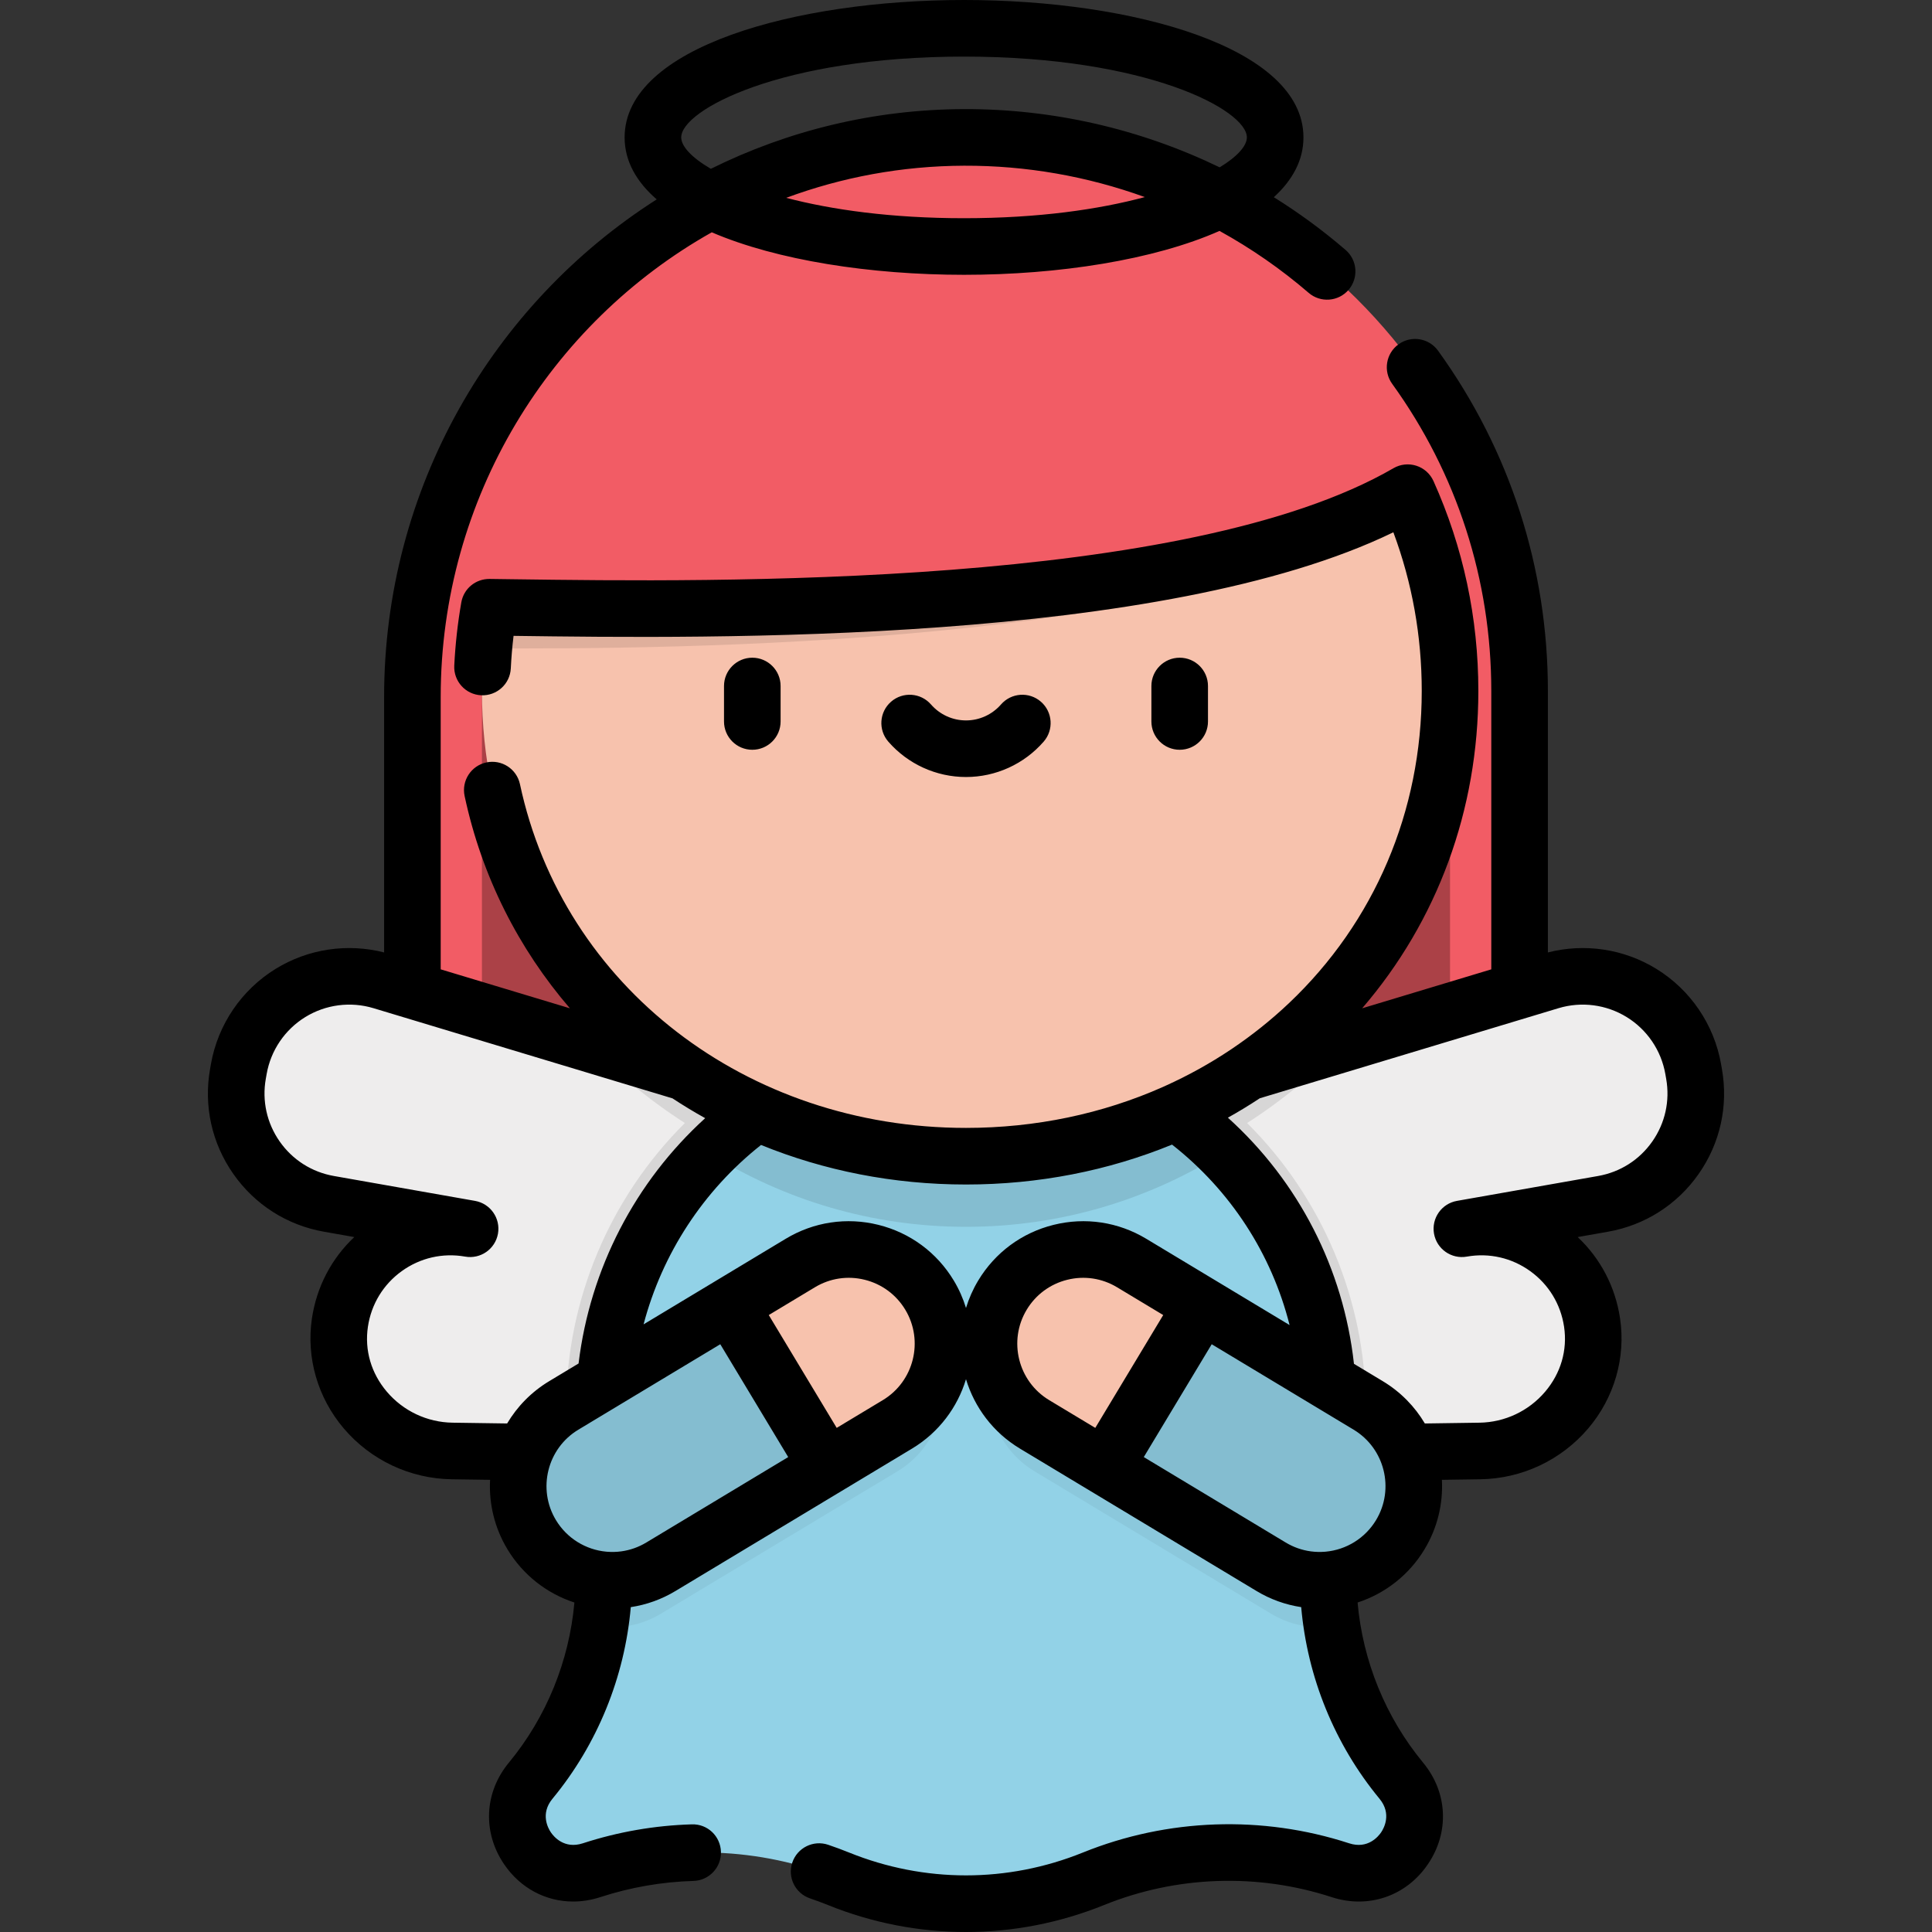
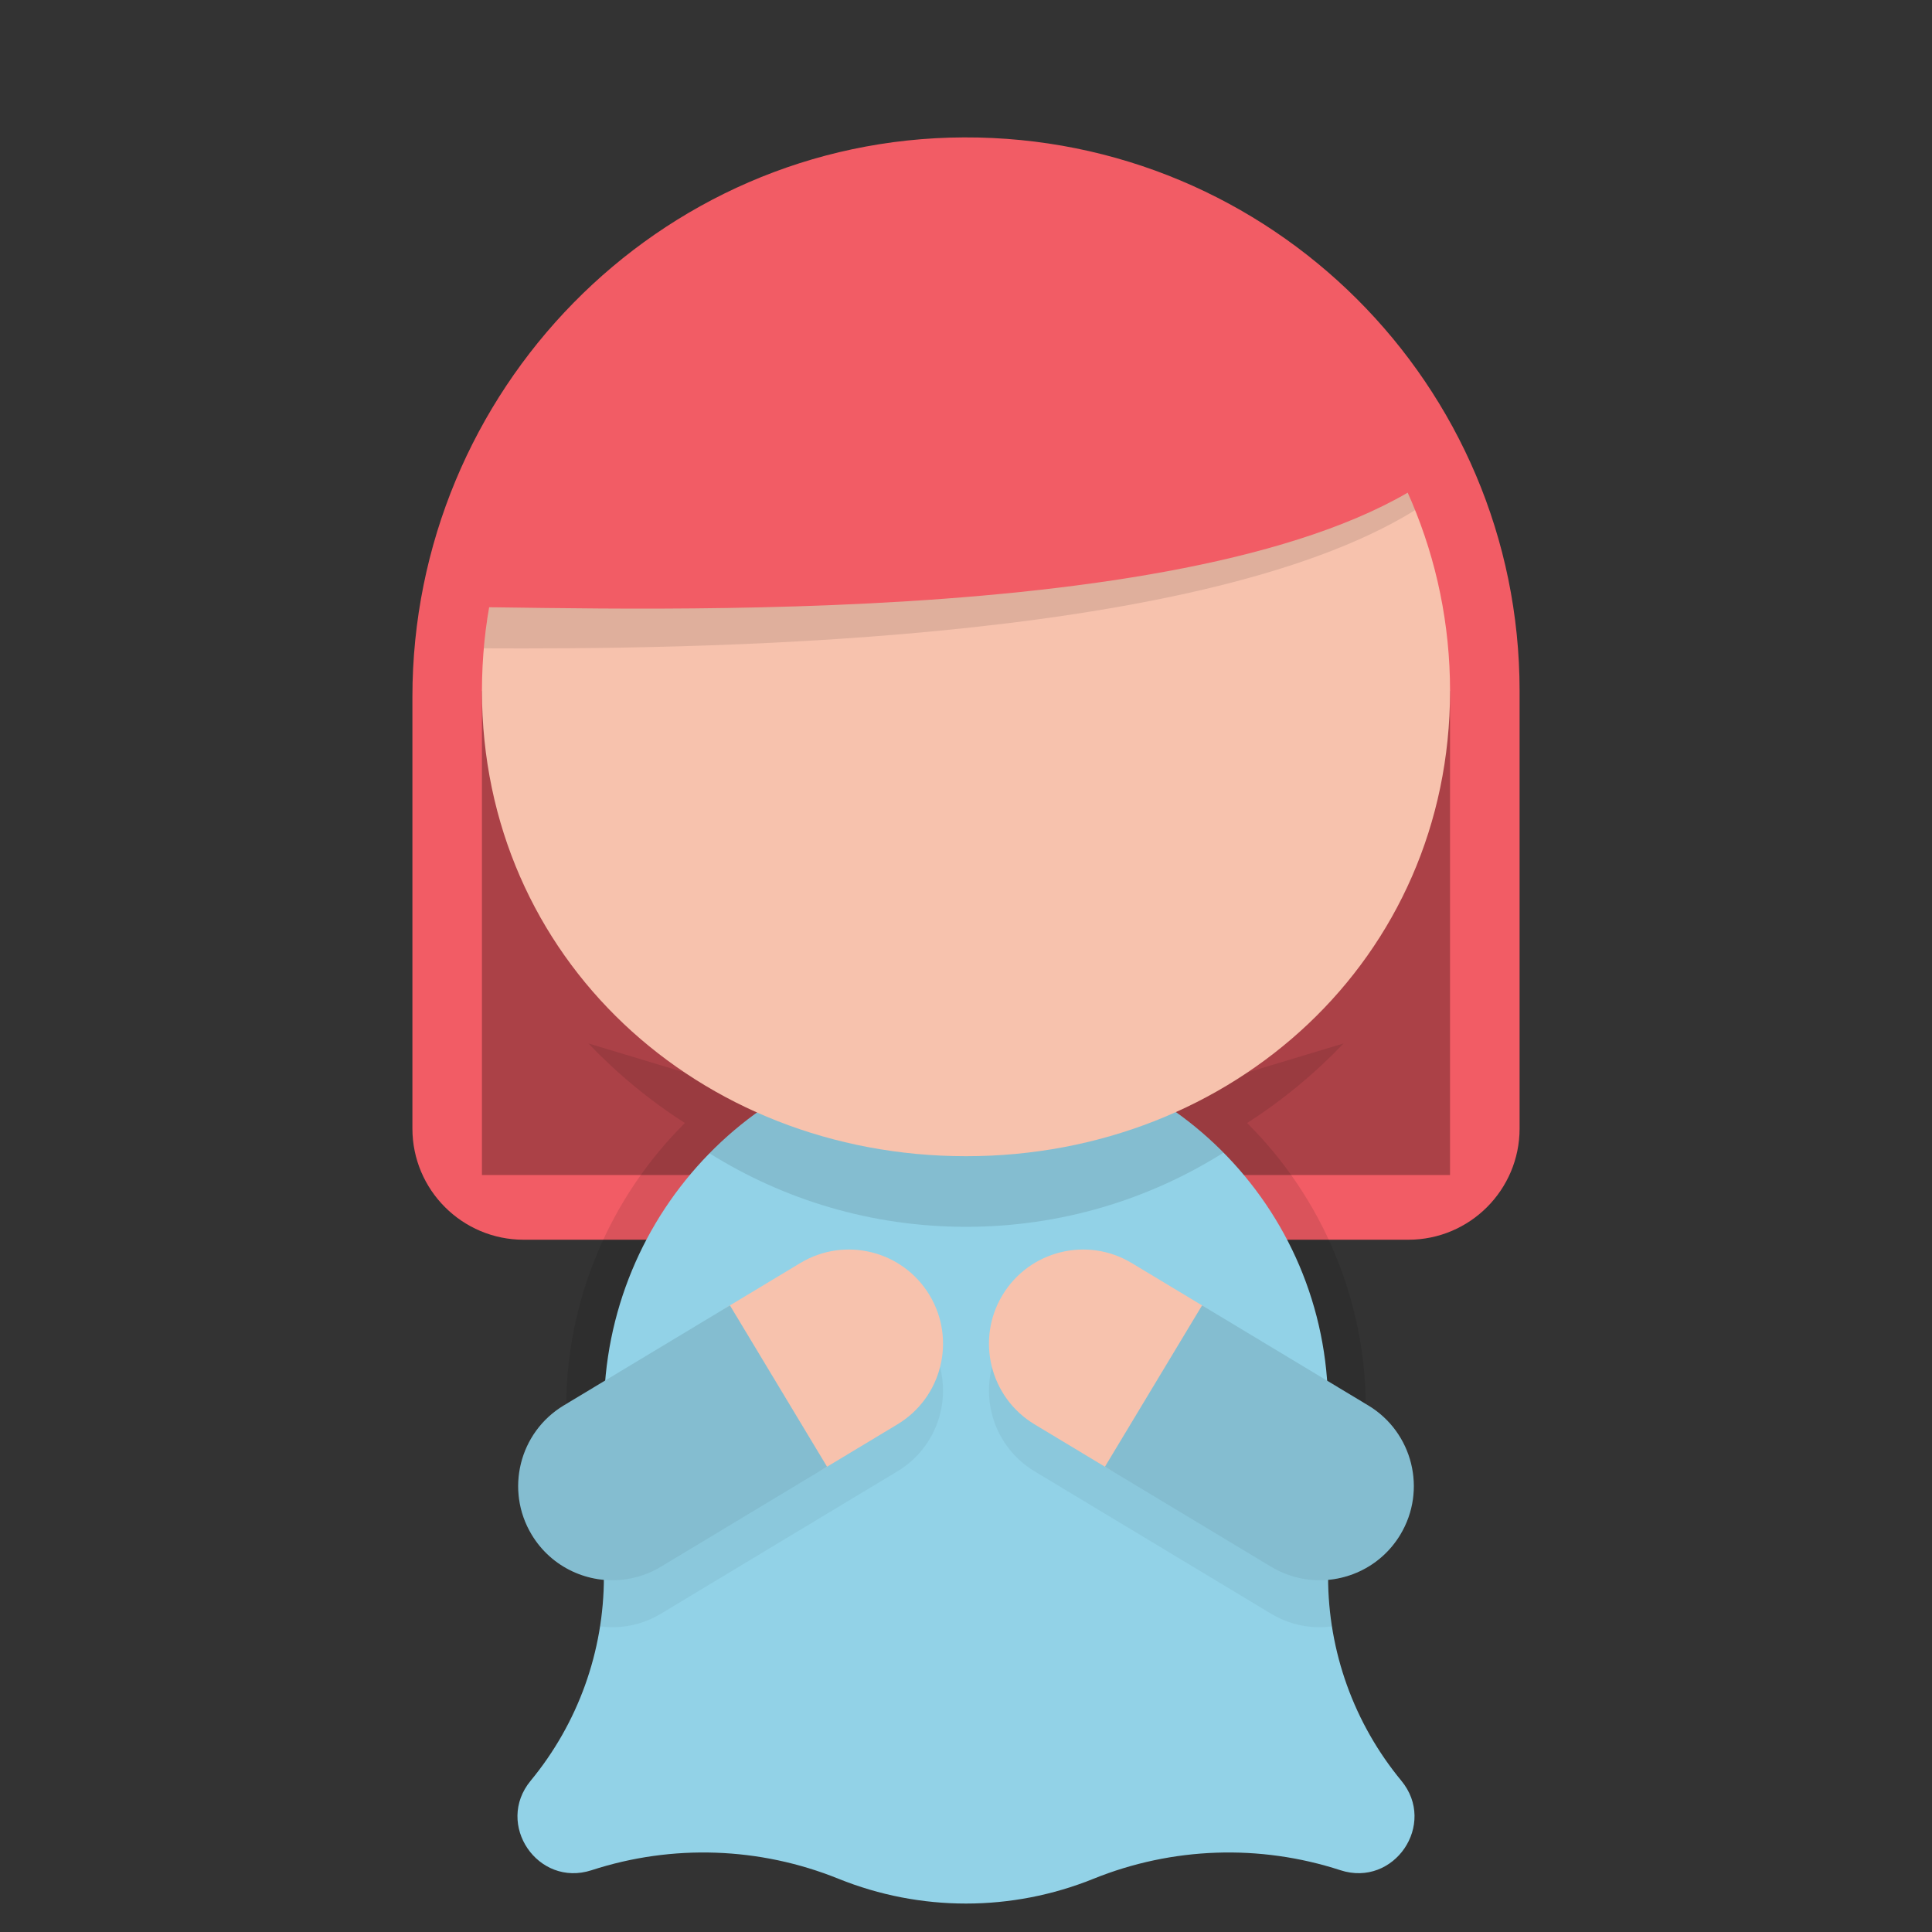
<svg xmlns="http://www.w3.org/2000/svg" width="512" height="512" viewBox="0 0 512 512" fill="none">
  <rect x="0" y="0" width="512" height="512" fill="#333333" stroke="none" />
  <rect width="512" height="512" />
-   <rect width="512" height="512" />
  <path d="M402.708 183.12C402.708 101.923 336.743 36.132 255.48 36.412C174.398 36.694 109.291 103.63 109.291 184.712V299.058C109.291 315.341 122.491 328.542 138.775 328.542H373.224C389.508 328.542 402.708 315.342 402.708 299.058V183.12Z" fill="#F25C65" />
  <path opacity="0.295" d="M384.271 183.116H127.72V311.396H384.271V183.116Z" fill="black" />
-   <path d="M101.142 260.001C84.091 254.859 66.378 265.761 63.285 283.299L63.056 284.598C60.205 300.766 71 316.184 87.168 319.034L124.582 325.63C108.183 322.738 92.558 333.912 90.084 350.486C87.417 368.345 101.756 384.266 119.811 384.524L181.648 385.412C187.401 385.493 192.363 381.389 193.362 375.724L206.272 302.505C207.303 296.655 203.797 290.959 198.111 289.244L101.142 260.001Z" fill="#EEEDED" />
-   <path d="M410.856 260.001C427.907 254.859 445.621 265.761 448.713 283.299L448.942 284.598C451.793 300.766 440.998 316.184 424.83 319.034L387.416 325.63C403.815 322.738 419.44 333.912 421.914 350.486C424.581 368.345 410.242 384.266 392.187 384.524L330.35 385.412C324.597 385.493 319.635 381.389 318.635 375.724L305.725 302.505C304.694 296.655 308.2 290.959 313.886 289.244L410.856 260.001Z" fill="#EEEDED" />
  <path opacity="0.1" d="M330.489 297.611C339.834 291.627 348.41 284.542 356.051 276.529L313.886 289.245C308.199 290.96 304.694 296.656 305.725 302.506L318.635 375.725C319.634 381.391 324.597 385.495 330.35 385.412L361.938 384.959V372.914C361.938 344.592 350.391 317.373 330.489 297.611Z" fill="black" />
  <path opacity="0.1" d="M181.509 297.611C172.164 291.627 163.588 284.542 155.947 276.529L198.112 289.245C203.799 290.96 207.304 296.656 206.273 302.506L193.363 375.725C192.364 381.391 187.401 385.495 181.649 385.412L150.061 384.959V372.914C150.06 344.592 161.607 317.373 181.509 297.611Z" fill="black" />
  <path d="M222.205 497.892C201.34 489.46 178.169 488.659 156.771 495.628C142.552 500.259 131.105 483.441 140.627 471.912C153.176 456.719 160.04 437.63 160.04 417.924V374.119C160.04 321.208 202.362 277.35 255.271 276.958C308.601 276.563 351.957 319.675 351.957 372.914V417.924C351.957 437.63 358.821 456.719 371.37 471.912C380.892 483.441 369.445 500.259 355.226 495.628C333.828 488.659 310.657 489.46 289.792 497.892C268.115 506.652 243.883 506.652 222.205 497.892Z" fill="#92D2E7" />
  <path opacity="0.05" d="M246.337 355.672C239.229 343.866 223.897 340.055 212.092 347.164L193.439 358.393C193.435 358.395 193.432 358.398 193.428 358.4L160.04 378.5V417.924C160.04 422.328 159.678 426.696 159.006 431.002C161.184 431.291 163.404 431.309 165.611 431.012C168.888 430.572 172.131 429.468 175.143 427.654L219.165 401.152C219.169 401.15 219.172 401.148 219.176 401.146L237.829 389.917C249.635 382.81 253.443 367.478 246.337 355.672Z" fill="black" />
  <path opacity="0.05" d="M265.661 355.672C272.769 343.866 288.101 340.055 299.906 347.164L318.559 358.393C318.563 358.395 318.566 358.398 318.57 358.4L351.958 378.5V417.924C351.958 422.328 352.32 426.696 352.992 431.002C350.814 431.291 348.594 431.309 346.387 431.012C343.11 430.572 339.867 429.468 336.854 427.654L292.832 401.152C292.828 401.15 292.825 401.148 292.821 401.146L274.168 389.917C262.364 382.81 258.554 367.478 265.661 355.672Z" fill="black" />
  <path opacity="0.1" d="M255.271 276.958C228.921 277.153 205.199 288.131 188.021 305.637C207.731 317.978 231.029 325.121 255.999 325.121C281.083 325.121 304.48 317.915 324.247 305.468C306.693 287.707 282.262 276.758 255.271 276.958Z" fill="black" />
  <path d="M384.277 183.12C384.277 253.966 326.845 306.408 256 306.408C185.155 306.408 127.722 253.966 127.722 183.12C127.722 112.274 185.153 54.843 255.999 54.843C326.845 54.843 384.277 112.275 384.277 183.12Z" fill="#F7C2AD" />
  <path opacity="0.1" d="M255.999 54.843C188.963 54.843 133.947 106.266 128.222 171.816C178.592 172.048 316.621 171.438 375.013 135.189C356.026 88.088 309.898 54.843 255.999 54.843Z" fill="black" />
  <path d="M384.277 122.815C330.646 167.393 168.629 161.112 122.046 160.851C122.046 115.474 170.129 42.35 255.999 42.35C336.728 42.35 374.866 102.539 384.277 122.815Z" fill="#F25C65" />
  <path d="M209.644 392.055C200.081 393.34 190.224 388.983 184.931 380.19C177.825 368.384 181.633 353.052 193.439 345.945L212.092 334.716C223.897 327.608 239.229 331.418 246.337 343.224C253.443 355.03 249.635 370.362 237.829 377.469L219.176 388.698C216.163 390.511 212.92 391.615 209.644 392.055Z" fill="#F7C2AD" />
  <path d="M219.176 388.697L175.143 415.206C172.13 417.02 168.886 418.123 165.611 418.564C156.048 419.849 146.192 415.492 140.899 406.7C133.792 394.894 137.6 379.562 149.406 372.455L193.439 345.946L219.176 388.697Z" fill="#92D2E7" />
  <path opacity="0.1" d="M219.176 388.697L175.143 415.206C172.13 417.02 168.886 418.123 165.611 418.564C156.048 419.849 146.192 415.492 140.899 406.7C133.792 394.894 137.6 379.562 149.406 372.455L193.439 345.946L219.176 388.697Z" fill="black" />
  <path d="M302.355 392.055C311.918 393.34 321.775 388.983 327.068 380.19C334.174 368.384 330.366 353.052 318.56 345.945L299.907 334.716C288.103 327.608 272.77 331.418 265.662 343.224C258.556 355.03 262.364 370.362 274.17 377.469L292.823 388.698C295.835 390.511 299.078 391.615 302.355 392.055Z" fill="#F7C2AD" />
  <path d="M292.821 388.697L336.854 415.206C339.867 417.02 343.111 418.123 346.387 418.564C355.95 419.849 365.806 415.492 371.099 406.7C378.206 394.894 374.398 379.562 362.592 372.455L318.559 345.946L292.821 388.697Z" fill="#92D2E7" />
  <path opacity="0.1" d="M292.821 388.697L336.854 415.206C339.867 417.02 343.111 418.123 346.387 418.564C355.95 419.849 365.806 415.492 371.099 406.7C378.206 394.894 374.398 379.562 362.592 372.455L318.559 345.946L292.821 388.697Z" fill="black" />
-   <path d="M320.129 191.199V181.799C320.129 177.657 316.771 174.3 312.63 174.3C308.489 174.3 305.131 177.658 305.131 181.799V191.199C305.131 195.341 308.489 198.698 312.63 198.698C316.771 198.698 320.129 195.34 320.129 191.199ZM206.868 191.199V181.799C206.868 177.657 203.51 174.3 199.369 174.3C195.227 174.3 191.87 177.658 191.87 181.799V191.199C191.87 195.341 195.228 198.698 199.369 198.698C203.51 198.698 206.868 195.34 206.868 191.199ZM456.328 283.297L456.099 281.997C454.253 271.529 448.002 262.329 438.949 256.758C430.344 251.461 419.953 249.913 410.206 252.407V183.12C410.206 150.49 400.14 119.304 381.096 92.933C378.671 89.575 373.984 88.819 370.626 91.243C367.268 93.668 366.511 98.355 368.936 101.713C386.123 125.513 395.207 153.663 395.207 183.12V256.887L360.994 267.205C380.934 244.034 391.777 214.639 391.777 183.12C391.777 163.748 387.777 145.032 379.889 127.489C379.018 125.552 377.367 124.075 375.345 123.425C373.324 122.775 371.121 123.012 369.284 124.078C314.424 155.923 189.367 154.23 135.964 153.508L129.732 153.426C126.014 153.4 122.884 156.011 122.252 159.636C121.289 165.153 120.662 170.792 120.386 176.397C120.182 180.534 123.371 184.052 127.508 184.255C131.654 184.443 135.163 181.269 135.366 177.133C135.508 174.259 135.753 171.376 136.099 168.51C188.668 169.221 308.093 170.773 369.255 141.059C374.25 154.475 376.777 168.588 376.777 183.119C376.777 214.995 364.267 244.387 341.551 265.883C336.876 270.307 331.857 274.311 326.552 277.89C326.429 277.968 326.31 278.05 326.193 278.134C320.706 281.806 314.913 285.015 308.866 287.745C308.63 287.838 308.399 287.944 308.173 288.061C292.182 295.16 274.456 298.907 256 298.907C197.854 298.907 149.247 261.45 137.795 207.819C136.93 203.769 132.948 201.187 128.895 202.051C124.844 202.916 122.263 206.901 123.127 210.951C127.693 232.331 137.451 251.434 151.028 267.21L116.789 256.887V184.713C116.789 131.854 145.836 85.634 188.628 61.564C205.936 69.008 230.789 72.826 255.479 72.826C280.575 72.826 305.843 68.883 323.181 61.195C331.549 65.806 339.474 71.288 346.804 77.603C349.943 80.307 354.676 79.953 357.381 76.815C360.084 73.676 359.732 68.942 356.593 66.238C350.592 61.069 344.231 56.406 337.578 52.26C342.569 47.709 345.429 42.422 345.429 36.412C345.43 12.508 300.18 0 255.48 0C210.78 0 165.53 12.508 165.53 36.413C165.53 42.68 168.644 48.161 174.037 52.841C130.682 80.471 101.792 129.293 101.792 184.712V252.406C92.045 249.91 81.654 251.46 73.049 256.757C63.996 262.328 57.745 271.527 55.898 281.998L55.67 283.294C53.943 293.086 56.133 302.966 61.837 311.11C67.541 319.255 76.074 324.692 85.866 326.419L93.891 327.834C87.847 333.52 83.915 341.015 82.666 349.378C81.114 359.775 84.183 370.399 91.086 378.528C98.235 386.946 108.666 391.865 119.703 392.023L129.876 392.169C129.547 398.414 131.012 404.817 134.473 410.567C138.585 417.396 144.945 422.311 152.221 424.684C150.849 440.203 144.797 455.088 134.845 467.136C128.328 475.026 127.839 485.591 133.596 494.049C137.928 500.414 144.664 503.924 151.88 503.924C154.255 503.924 156.684 503.543 159.094 502.758C167.079 500.156 175.386 498.711 183.782 498.464C187.922 498.342 191.179 494.887 191.056 490.747C190.934 486.607 187.51 483.331 183.339 483.473C173.514 483.763 163.792 485.453 154.448 488.498C149.519 490.103 146.732 486.693 145.995 485.61C145.258 484.527 143.109 480.683 146.41 476.688C158.313 462.277 165.544 444.468 167.165 425.908C171.361 425.271 175.345 423.839 179.01 421.631L222.973 395.165C222.996 395.151 223.02 395.137 223.043 395.123L241.696 383.894C248.853 379.585 253.75 372.931 255.998 365.501C258.246 372.93 263.142 379.585 270.3 383.894L288.953 395.123C288.976 395.137 289 395.151 289.023 395.165L332.985 421.63C336.651 423.838 340.635 425.269 344.831 425.907C346.453 444.469 353.684 462.276 365.587 476.688C368.887 480.683 366.738 484.527 366.001 485.61C365.264 486.693 362.476 490.102 357.548 488.498C334.508 480.994 309.447 481.86 286.981 490.94C267.001 499.014 244.993 499.014 225.013 490.94C223.194 490.205 221.332 489.514 219.48 488.886C215.557 487.559 211.3 489.66 209.971 493.583C208.642 497.506 210.745 501.763 214.668 503.092C216.25 503.628 217.84 504.218 219.394 504.846C231.196 509.616 243.596 512 255.997 512C268.398 512 280.799 509.615 292.601 504.846C311.8 497.089 333.214 496.347 352.903 502.76C362.633 505.929 372.643 502.511 378.399 494.051C384.158 485.592 383.667 475.027 377.15 467.138C367.199 455.089 361.146 440.204 359.775 424.685C367.05 422.312 373.411 417.398 377.523 410.568C380.985 404.818 382.45 398.415 382.12 392.17L392.293 392.024C403.329 391.866 413.759 386.947 420.91 378.529C427.813 370.402 430.882 359.776 429.33 349.38C428.081 341.016 424.148 333.52 418.105 327.835L426.13 326.42C435.922 324.693 444.457 319.257 450.159 311.111C455.864 302.966 458.055 293.087 456.328 283.297ZM255.48 57.828C236.182 57.828 220.39 55.585 208.35 52.429C223.078 46.976 238.957 43.97 255.506 43.913C271.969 43.857 288.164 46.72 303.389 52.229C291.257 55.491 275.189 57.828 255.48 57.828ZM255.48 14.999C303.976 14.999 330.431 29.145 330.431 36.413C330.431 38.62 327.977 41.462 323.223 44.347C302.254 34.199 279.086 28.842 255.454 28.913C231.422 28.996 208.663 34.684 188.385 44.736C183.2 41.717 180.529 38.718 180.529 36.413C180.529 29.145 206.984 14.999 255.48 14.999ZM134.397 377.234L119.918 377.026C113.21 376.93 106.867 373.938 102.519 368.819C98.356 363.918 96.574 357.801 97.501 351.593C98.394 345.615 101.581 340.382 106.474 336.858C111.365 333.337 117.325 331.972 123.257 333.011L123.28 333.015C127.356 333.734 131.248 331.011 131.967 326.931C132.686 322.852 129.962 318.963 125.883 318.244L88.47 311.647C82.623 310.616 77.528 307.37 74.122 302.507C70.717 297.643 69.409 291.746 70.44 285.896L70.669 284.6C71.771 278.349 75.504 272.857 80.909 269.53C86.315 266.204 92.899 265.346 98.976 267.179L107.04 269.611C107.057 269.616 107.074 269.621 107.09 269.626L178.217 291.076C181.029 292.928 183.918 294.68 186.879 296.326C168.32 313.206 156.379 336.217 153.328 361.336L145.536 366.028C140.792 368.886 137.043 372.774 134.397 377.234ZM171.274 408.782C169.211 410.024 166.969 410.815 164.612 411.132C163.362 411.3 162.117 411.326 160.893 411.228C160.825 411.22 160.755 411.218 160.686 411.212C155.227 410.711 150.231 407.661 147.323 402.832C142.36 394.588 145.029 383.842 153.273 378.879L164.372 372.196C164.373 372.196 164.373 372.196 164.373 372.195L190.881 356.237L208.884 386.14L171.274 408.782ZM233.961 371.044L221.734 378.404L203.731 348.501L215.96 341.139C219.952 338.735 224.642 338.028 229.166 339.154C233.69 340.278 237.506 343.097 239.911 347.09C244.874 355.336 242.205 366.081 233.961 371.044ZM259.237 339.355C259.237 339.355 259.237 339.356 259.237 339.355C257.831 341.69 256.76 344.133 255.999 346.627C255.238 344.132 254.167 341.689 252.762 339.356C252.761 339.356 252.761 339.356 252.761 339.356C248.289 331.931 241.195 326.689 232.783 324.599C224.37 322.508 215.647 323.819 208.223 328.291L189.57 339.52C189.567 339.522 189.563 339.524 189.56 339.526L170.552 350.969C175.495 332.255 186.351 315.561 201.683 303.426C218.322 310.206 236.693 313.908 255.997 313.908C275.186 313.908 293.689 310.261 310.604 303.331C326.133 315.519 337 332.32 341.754 351.156L322.436 339.526L322.426 339.52L303.774 328.292C296.349 323.82 287.627 322.51 279.213 324.599C270.802 326.689 263.708 331.929 259.237 339.355ZM278.036 371.044C269.792 366.081 267.123 355.335 272.085 347.091C274.49 343.097 278.306 340.279 282.83 339.155C287.355 338.029 292.043 338.736 296.037 341.14L308.266 348.501L290.263 378.404L278.036 371.044ZM364.675 402.831C361.771 407.654 356.785 410.704 351.334 411.209C351.254 411.216 351.173 411.219 351.094 411.228C349.874 411.324 348.632 411.298 347.386 411.13C345.028 410.813 342.786 410.023 340.722 408.78L303.114 386.14L321.117 356.237L358.725 378.878C366.969 383.841 369.638 394.587 364.675 402.831ZM437.875 302.508C434.469 307.371 429.375 310.617 423.527 311.648L386.113 318.245C382.034 318.964 379.31 322.854 380.029 326.932C380.748 331.011 384.64 333.737 388.717 333.016L388.739 333.012C394.671 331.97 400.632 333.338 405.522 336.859C410.417 340.383 413.602 345.616 414.495 351.595C415.422 357.802 413.64 363.919 409.477 368.82C405.128 373.94 398.787 376.931 392.078 377.027L377.599 377.235C374.954 372.775 371.204 368.887 366.46 366.03L358.812 361.425C356.024 336.201 344.134 313.114 325.407 296.197C328.287 294.586 331.107 292.872 333.858 291.054L404.906 269.628C404.923 269.623 404.94 269.618 404.956 269.613L413.02 267.181C419.098 265.346 425.682 266.205 431.087 269.532C436.493 272.859 440.225 278.351 441.327 284.599L441.555 285.9C442.587 291.746 441.28 297.645 437.875 302.508ZM255.999 205.917C263.888 205.917 271.391 202.5 276.582 196.543C279.304 193.421 278.978 188.684 275.856 185.963C272.733 183.241 267.996 183.567 265.275 186.689C262.932 189.377 259.55 190.919 255.998 190.919C252.445 190.919 249.064 189.377 246.721 186.689C243.999 183.566 239.262 183.241 236.14 185.963C233.018 188.684 232.692 193.421 235.414 196.543C240.607 202.5 248.11 205.917 255.999 205.917Z" fill="black" />
</svg>